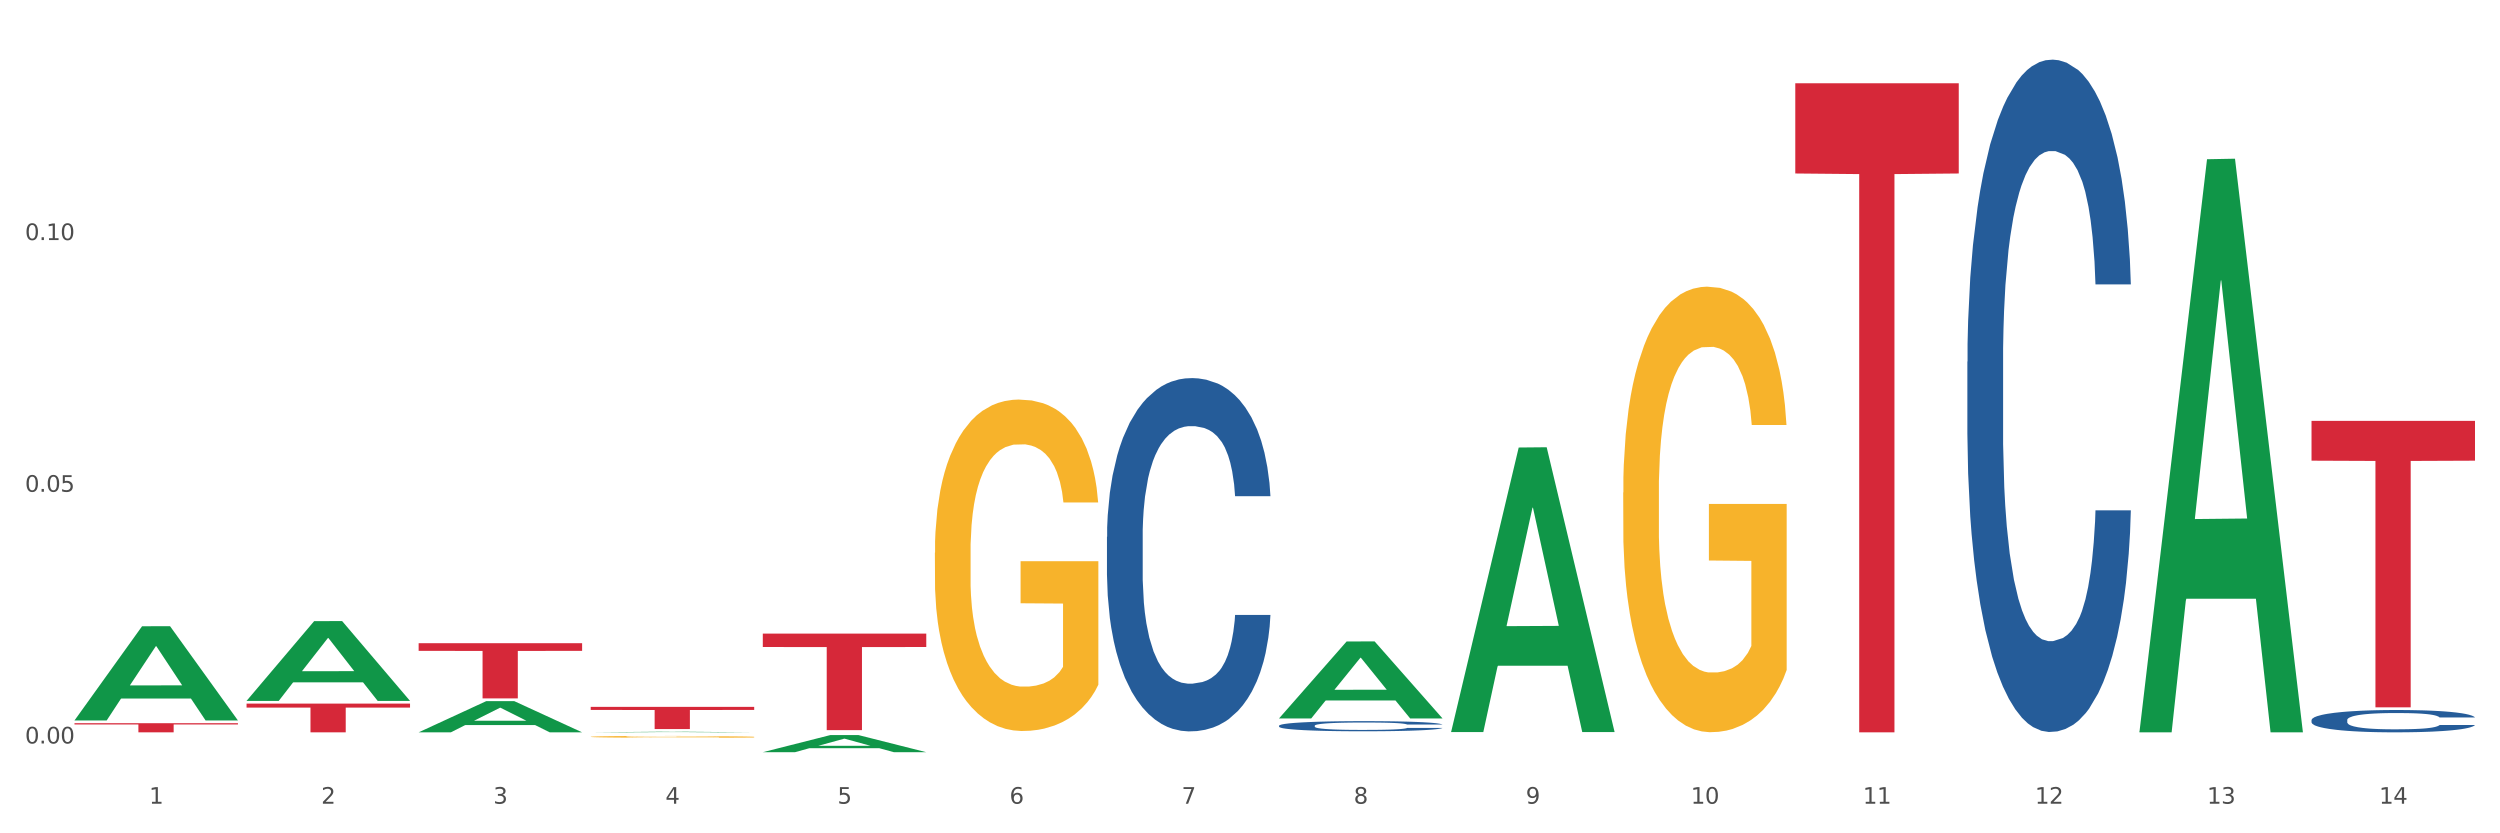
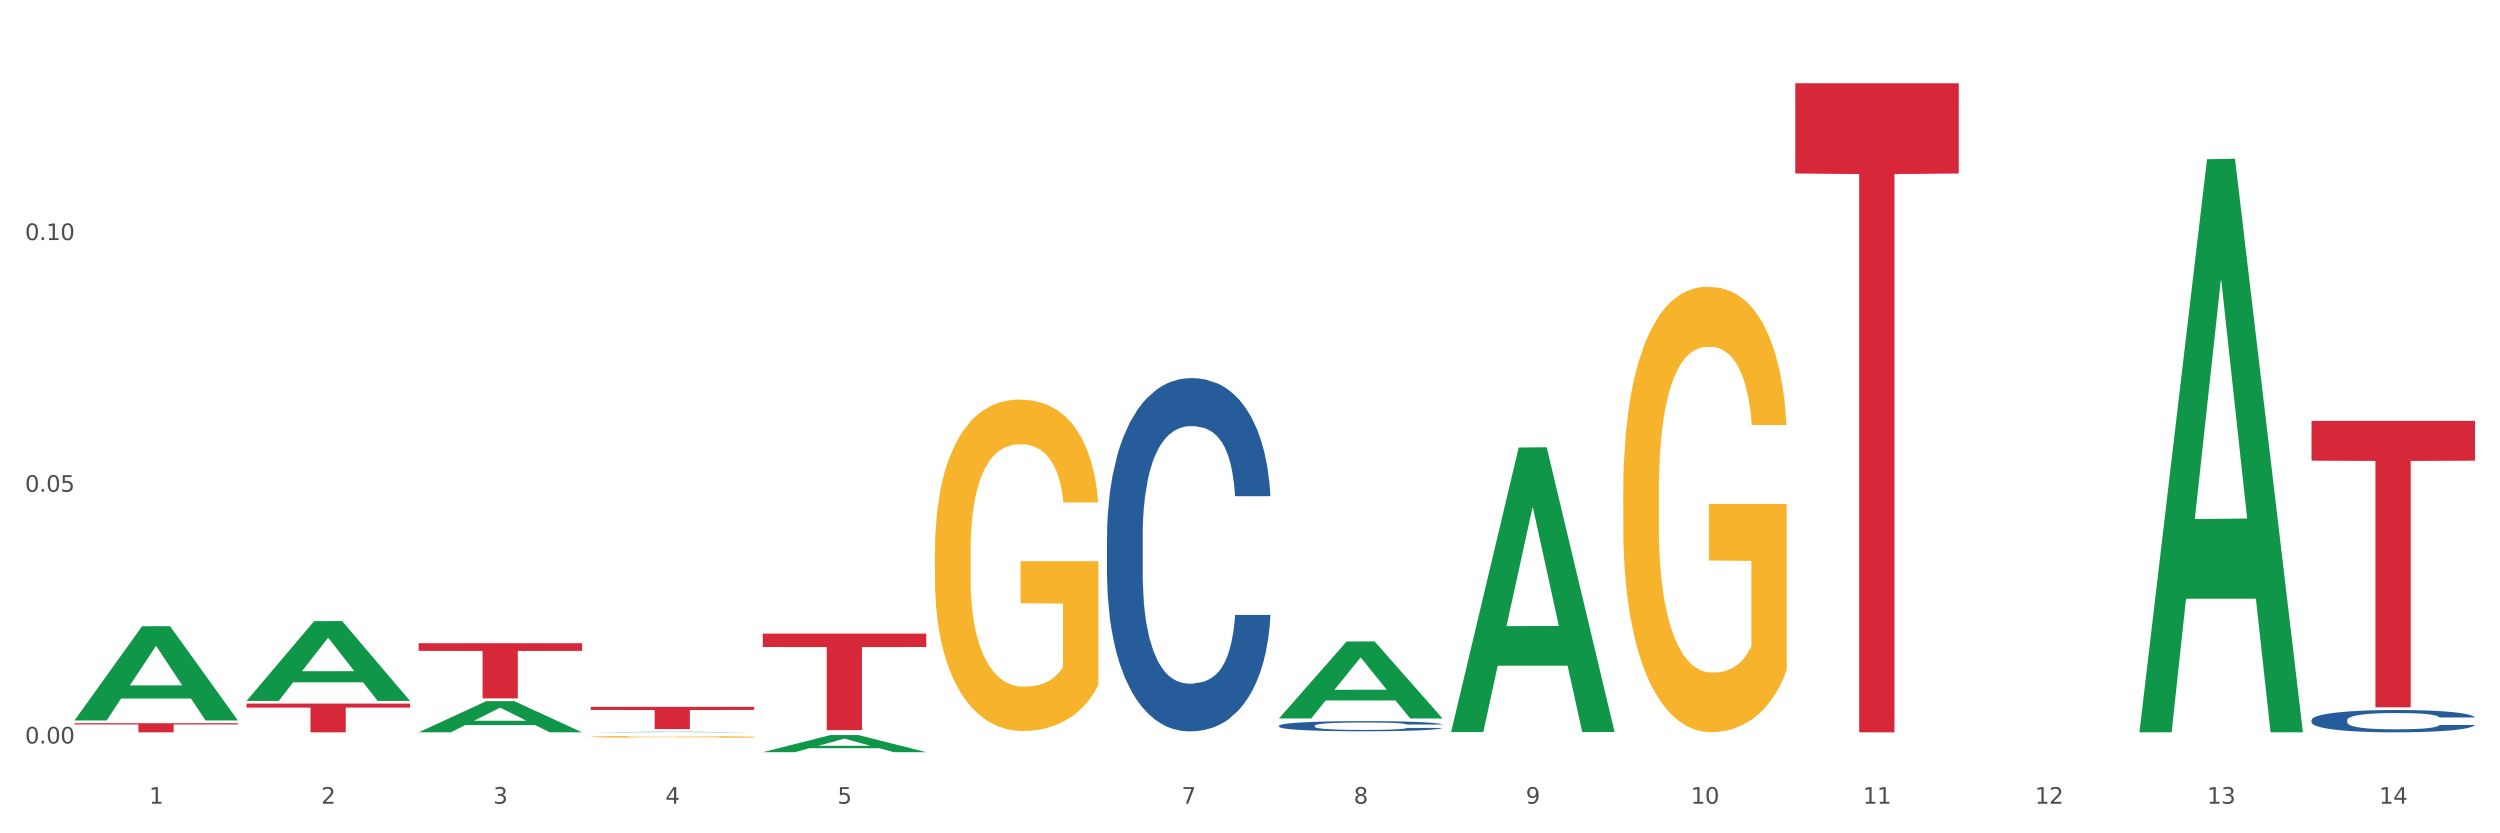
<svg xmlns="http://www.w3.org/2000/svg" xmlns:xlink="http://www.w3.org/1999/xlink" width="1080pt" height="360pt" viewBox="0 0 1080 360" version="1.1">
  <rect x="0" y="0" width="1080" height="360" fill="#333333" stroke="none" />
  <defs>
    <style type="text/css">*{stroke-linejoin: round; stroke-linecap: butt}</style>
  </defs>
  <g id="figure_1">
    <g id="patch_1">
      <path d="M 0 360  L 1080 360  L 1080 0  L 0 0  z " style="fill: #ffffff; stroke: #ffffff; stroke-linejoin: miter" />
    </g>
    <g id="axes_1">
      <g id="matplotlib.axis_1">
        <g id="xtick_1">
          <g id="text_1">
            <g style="fill: #4d4d4d" transform="translate(64.432 347.204) scale(0.096 -0.096)">
              <defs>
                <path id="DejaVuSans-31" d="M 794 531  L 1825 531  L 1825 4091  L 703 3866  L 703 4441  L 1819 4666  L 2450 4666  L 2450 531  L 3481 531  L 3481 0  L 794 0  L 794 531  z " transform="scale(0.016)" />
              </defs>
              <use xlink:href="#DejaVuSans-31" />
            </g>
          </g>
        </g>
        <g id="xtick_2">
          <g id="text_2">
            <g style="fill: #4d4d4d" transform="translate(138.771 347.204) scale(0.096 -0.096)">
              <defs>
                <path id="DejaVuSans-32" d="M 1228 531  L 3431 531  L 3431 0  L 469 0  L 469 531  Q 828 903 1448 1529  Q 2069 2156 2228 2338  Q 2531 2678 2651 2914  Q 2772 3150 2772 3378  Q 2772 3750 2511 3984  Q 2250 4219 1831 4219  Q 1534 4219 1204 4116  Q 875 4013 500 3803  L 500 4441  Q 881 4594 1212 4672  Q 1544 4750 1819 4750  Q 2544 4750 2975 4387  Q 3406 4025 3406 3419  Q 3406 3131 3298 2873  Q 3191 2616 2906 2266  Q 2828 2175 2409 1742  Q 1991 1309 1228 531  z " transform="scale(0.016)" />
              </defs>
              <use xlink:href="#DejaVuSans-32" />
            </g>
          </g>
        </g>
        <g id="xtick_3">
          <g id="text_3">
            <g style="fill: #4d4d4d" transform="translate(213.109 347.204) scale(0.096 -0.096)">
              <defs>
                <path id="DejaVuSans-33" d="M 2597 2516  Q 3050 2419 3304 2112  Q 3559 1806 3559 1356  Q 3559 666 3084 287  Q 2609 -91 1734 -91  Q 1441 -91 1130 -33  Q 819 25 488 141  L 488 750  Q 750 597 1062 519  Q 1375 441 1716 441  Q 2309 441 2620 675  Q 2931 909 2931 1356  Q 2931 1769 2642 2001  Q 2353 2234 1838 2234  L 1294 2234  L 1294 2753  L 1863 2753  Q 2328 2753 2575 2939  Q 2822 3125 2822 3475  Q 2822 3834 2567 4026  Q 2313 4219 1838 4219  Q 1578 4219 1281 4162  Q 984 4106 628 3988  L 628 4550  Q 988 4650 1302 4700  Q 1616 4750 1894 4750  Q 2613 4750 3031 4423  Q 3450 4097 3450 3541  Q 3450 3153 3228 2886  Q 3006 2619 2597 2516  z " transform="scale(0.016)" />
              </defs>
              <use xlink:href="#DejaVuSans-33" />
            </g>
          </g>
        </g>
        <g id="xtick_4">
          <g id="text_4">
            <g style="fill: #4d4d4d" transform="translate(287.448 347.204) scale(0.096 -0.096)">
              <defs>
                <path id="DejaVuSans-34" d="M 2419 4116  L 825 1625  L 2419 1625  L 2419 4116  z M 2253 4666  L 3047 4666  L 3047 1625  L 3713 1625  L 3713 1100  L 3047 1100  L 3047 0  L 2419 0  L 2419 1100  L 313 1100  L 313 1709  L 2253 4666  z " transform="scale(0.016)" />
              </defs>
              <use xlink:href="#DejaVuSans-34" />
            </g>
          </g>
        </g>
        <g id="xtick_5">
          <g id="text_5">
            <g style="fill: #4d4d4d" transform="translate(361.787 347.204) scale(0.096 -0.096)">
              <defs>
                <path id="DejaVuSans-35" d="M 691 4666  L 3169 4666  L 3169 4134  L 1269 4134  L 1269 2991  Q 1406 3038 1543 3061  Q 1681 3084 1819 3084  Q 2600 3084 3056 2656  Q 3513 2228 3513 1497  Q 3513 744 3044 326  Q 2575 -91 1722 -91  Q 1428 -91 1123 -41  Q 819 9 494 109  L 494 744  Q 775 591 1075 516  Q 1375 441 1709 441  Q 2250 441 2565 725  Q 2881 1009 2881 1497  Q 2881 1984 2565 2268  Q 2250 2553 1709 2553  Q 1456 2553 1204 2497  Q 953 2441 691 2322  L 691 4666  z " transform="scale(0.016)" />
              </defs>
              <use xlink:href="#DejaVuSans-35" />
            </g>
          </g>
        </g>
        <g id="xtick_6">
          <g id="text_6">
            <g style="fill: #4d4d4d" transform="translate(436.125 347.204) scale(0.096 -0.096)">
              <defs>
-                 <path id="DejaVuSans-36" d="M 2113 2584  Q 1688 2584 1439 2293  Q 1191 2003 1191 1497  Q 1191 994 1439 701  Q 1688 409 2113 409  Q 2538 409 2786 701  Q 3034 994 3034 1497  Q 3034 2003 2786 2293  Q 2538 2584 2113 2584  z M 3366 4563  L 3366 3988  Q 3128 4100 2886 4159  Q 2644 4219 2406 4219  Q 1781 4219 1451 3797  Q 1122 3375 1075 2522  Q 1259 2794 1537 2939  Q 1816 3084 2150 3084  Q 2853 3084 3261 2657  Q 3669 2231 3669 1497  Q 3669 778 3244 343  Q 2819 -91 2113 -91  Q 1303 -91 875 529  Q 447 1150 447 2328  Q 447 3434 972 4092  Q 1497 4750 2381 4750  Q 2619 4750 2861 4703  Q 3103 4656 3366 4563  z " transform="scale(0.016)" />
-               </defs>
+                 </defs>
              <use xlink:href="#DejaVuSans-36" />
            </g>
          </g>
        </g>
        <g id="xtick_7">
          <g id="text_7">
            <g style="fill: #4d4d4d" transform="translate(510.464 347.204) scale(0.096 -0.096)">
              <defs>
                <path id="DejaVuSans-37" d="M 525 4666  L 3525 4666  L 3525 4397  L 1831 0  L 1172 0  L 2766 4134  L 525 4134  L 525 4666  z " transform="scale(0.016)" />
              </defs>
              <use xlink:href="#DejaVuSans-37" />
            </g>
          </g>
        </g>
        <g id="xtick_8">
          <g id="text_8">
            <g style="fill: #4d4d4d" transform="translate(584.803 347.204) scale(0.096 -0.096)">
              <defs>
                <path id="DejaVuSans-38" d="M 2034 2216  Q 1584 2216 1326 1975  Q 1069 1734 1069 1313  Q 1069 891 1326 650  Q 1584 409 2034 409  Q 2484 409 2743 651  Q 3003 894 3003 1313  Q 3003 1734 2745 1975  Q 2488 2216 2034 2216  z M 1403 2484  Q 997 2584 770 2862  Q 544 3141 544 3541  Q 544 4100 942 4425  Q 1341 4750 2034 4750  Q 2731 4750 3128 4425  Q 3525 4100 3525 3541  Q 3525 3141 3298 2862  Q 3072 2584 2669 2484  Q 3125 2378 3379 2068  Q 3634 1759 3634 1313  Q 3634 634 3220 271  Q 2806 -91 2034 -91  Q 1263 -91 848 271  Q 434 634 434 1313  Q 434 1759 690 2068  Q 947 2378 1403 2484  z M 1172 3481  Q 1172 3119 1398 2916  Q 1625 2713 2034 2713  Q 2441 2713 2670 2916  Q 2900 3119 2900 3481  Q 2900 3844 2670 4047  Q 2441 4250 2034 4250  Q 1625 4250 1398 4047  Q 1172 3844 1172 3481  z " transform="scale(0.016)" />
              </defs>
              <use xlink:href="#DejaVuSans-38" />
            </g>
          </g>
        </g>
        <g id="xtick_9">
          <g id="text_9">
            <g style="fill: #4d4d4d" transform="translate(659.142 347.204) scale(0.096 -0.096)">
              <defs>
                <path id="DejaVuSans-39" d="M 703 97  L 703 672  Q 941 559 1184 500  Q 1428 441 1663 441  Q 2288 441 2617 861  Q 2947 1281 2994 2138  Q 2813 1869 2534 1725  Q 2256 1581 1919 1581  Q 1219 1581 811 2004  Q 403 2428 403 3163  Q 403 3881 828 4315  Q 1253 4750 1959 4750  Q 2769 4750 3195 4129  Q 3622 3509 3622 2328  Q 3622 1225 3098 567  Q 2575 -91 1691 -91  Q 1453 -91 1209 -44  Q 966 3 703 97  z M 1959 2075  Q 2384 2075 2632 2365  Q 2881 2656 2881 3163  Q 2881 3666 2632 3958  Q 2384 4250 1959 4250  Q 1534 4250 1286 3958  Q 1038 3666 1038 3163  Q 1038 2656 1286 2365  Q 1534 2075 1959 2075  z " transform="scale(0.016)" />
              </defs>
              <use xlink:href="#DejaVuSans-39" />
            </g>
          </g>
        </g>
        <g id="xtick_10">
          <g id="text_10">
            <g style="fill: #4d4d4d" transform="translate(730.426 347.204) scale(0.096 -0.096)">
              <defs>
                <path id="DejaVuSans-30" d="M 2034 4250  Q 1547 4250 1301 3770  Q 1056 3291 1056 2328  Q 1056 1369 1301 889  Q 1547 409 2034 409  Q 2525 409 2770 889  Q 3016 1369 3016 2328  Q 3016 3291 2770 3770  Q 2525 4250 2034 4250  z M 2034 4750  Q 2819 4750 3233 4129  Q 3647 3509 3647 2328  Q 3647 1150 3233 529  Q 2819 -91 2034 -91  Q 1250 -91 836 529  Q 422 1150 422 2328  Q 422 3509 836 4129  Q 1250 4750 2034 4750  z " transform="scale(0.016)" />
              </defs>
              <use xlink:href="#DejaVuSans-31" />
              <use xlink:href="#DejaVuSans-30" transform="translate(63.623 0)" />
            </g>
          </g>
        </g>
        <g id="xtick_11">
          <g id="text_11">
            <g style="fill: #4d4d4d" transform="translate(804.765 347.204) scale(0.096 -0.096)">
              <use xlink:href="#DejaVuSans-31" />
              <use xlink:href="#DejaVuSans-31" transform="translate(63.623 0)" />
            </g>
          </g>
        </g>
        <g id="xtick_12">
          <g id="text_12">
            <g style="fill: #4d4d4d" transform="translate(879.104 347.204) scale(0.096 -0.096)">
              <use xlink:href="#DejaVuSans-31" />
              <use xlink:href="#DejaVuSans-32" transform="translate(63.623 0)" />
            </g>
          </g>
        </g>
        <g id="xtick_13">
          <g id="text_13">
            <g style="fill: #4d4d4d" transform="translate(953.442 347.204) scale(0.096 -0.096)">
              <use xlink:href="#DejaVuSans-31" />
              <use xlink:href="#DejaVuSans-33" transform="translate(63.623 0)" />
            </g>
          </g>
        </g>
        <g id="xtick_14">
          <g id="text_14">
            <g style="fill: #4d4d4d" transform="translate(1027.781 347.204) scale(0.096 -0.096)">
              <use xlink:href="#DejaVuSans-31" />
              <use xlink:href="#DejaVuSans-34" transform="translate(63.623 0)" />
            </g>
          </g>
        </g>
        <g id="xtick_15" />
        <g id="xtick_16" />
        <g id="xtick_17" />
        <g id="xtick_18" />
        <g id="xtick_19" />
        <g id="xtick_20" />
        <g id="xtick_21" />
        <g id="xtick_22" />
        <g id="xtick_23" />
        <g id="xtick_24" />
        <g id="xtick_25" />
        <g id="xtick_26" />
        <g id="xtick_27" />
      </g>
      <g id="matplotlib.axis_2">
        <g id="ytick_1">
          <g id="text_15">
            <g style="fill: #4d4d4d" transform="translate(10.8 321.187) scale(0.096 -0.096)">
              <defs>
                <path id="DejaVuSans-2e" d="M 684 794  L 1344 794  L 1344 0  L 684 0  L 684 794  z " transform="scale(0.016)" />
              </defs>
              <use xlink:href="#DejaVuSans-30" />
              <use xlink:href="#DejaVuSans-2e" transform="translate(63.623 0)" />
              <use xlink:href="#DejaVuSans-30" transform="translate(95.41 0)" />
              <use xlink:href="#DejaVuSans-30" transform="translate(159.033 0)" />
            </g>
          </g>
        </g>
        <g id="ytick_2">
          <g id="text_16">
            <g style="fill: #4d4d4d" transform="translate(10.8 212.448) scale(0.096 -0.096)">
              <use xlink:href="#DejaVuSans-30" />
              <use xlink:href="#DejaVuSans-2e" transform="translate(63.623 0)" />
              <use xlink:href="#DejaVuSans-30" transform="translate(95.41 0)" />
              <use xlink:href="#DejaVuSans-35" transform="translate(159.033 0)" />
            </g>
          </g>
        </g>
        <g id="ytick_3">
          <g id="text_17">
            <g style="fill: #4d4d4d" transform="translate(10.8 103.71) scale(0.096 -0.096)">
              <use xlink:href="#DejaVuSans-30" />
              <use xlink:href="#DejaVuSans-2e" transform="translate(63.623 0)" />
              <use xlink:href="#DejaVuSans-31" transform="translate(95.41 0)" />
              <use xlink:href="#DejaVuSans-30" transform="translate(159.033 0)" />
            </g>
          </g>
        </g>
        <g id="ytick_4" />
        <g id="ytick_5" />
        <g id="ytick_6" />
      </g>
      <g id="PolyCollection_1">
        <path d="M 32.175 311.174  L 32.248 311.136  L 61.37 270.545  L 73.456 270.507  L 102.797 311.251  L 88.818 311.251  L 82.484 301.763  L 52.415 301.763  L 52.197 301.916  L 46.081 311.251  L 32.175 311.251  L 32.175 311.174  L 56.201 296.101  L 78.698 296.063  L 67.559 279.192  L 67.413 279.115  L 67.267 279.23  L 56.128 296.063  L 56.201 296.101  L 32.175 311.174  z " clip-path="url(#pcd3c9d52dd)" style="fill: #109648" />
-         <path d="M 849.901 156.271  L 849.984 156.006  L 849.984 148.578  L 850.235 138.498  L 851.153 119.93  L 852.322 105.87  L 854.325 89.424  L 855.41 82.527  L 856.829 74.834  L 859.751 62.366  L 863.09 51.756  L 865.428 45.92  L 867.181 42.206  L 871.104 35.574  L 873.358 32.656  L 875.695 30.269  L 877.699 28.677  L 881.038 26.821  L 883.709 26.025  L 886.798 25.759  L 889.386 26.025  L 892.808 27.086  L 897.817 30.269  L 899.737 32.126  L 902.325 35.309  L 904.996 39.553  L 907.166 43.798  L 909.671 49.899  L 912.258 57.857  L 914.763 67.937  L 916.516 77.221  L 917.935 87.036  L 919.187 98.973  L 920.105 111.972  L 920.523 122.847  L 905.246 122.847  L 904.829 113.033  L 903.994 102.422  L 903.159 95.26  L 902.241 89.424  L 900.822 82.792  L 899.57 78.548  L 897.483 73.508  L 895.563 70.324  L 893.977 68.468  L 892.057 66.876  L 887.966 65.284  L 885.045 65.284  L 883.208 65.815  L 880.954 67.141  L 879.034 68.998  L 876.78 72.181  L 875.027 75.63  L 873.274 80.139  L 872.273 83.323  L 870.77 89.158  L 869.768 93.933  L 868.433 102.157  L 867.681 107.993  L 866.346 123.113  L 865.761 134.254  L 865.511 141.947  L 865.344 150.435  L 865.344 191.817  L 865.845 210.386  L 866.262 218.344  L 866.93 227.363  L 868.182 239.035  L 870.019 250.441  L 871.939 258.665  L 873.525 263.705  L 875.027 267.418  L 876.53 270.336  L 878.367 272.989  L 879.869 274.581  L 882.123 276.172  L 884.794 276.968  L 886.881 276.968  L 891.139 275.642  L 893.059 274.315  L 894.895 272.459  L 896.899 269.541  L 898.485 266.357  L 899.403 263.97  L 900.905 258.93  L 902.074 253.624  L 903.076 247.523  L 903.744 242.218  L 904.495 234.26  L 905.079 225.241  L 905.246 220.466  L 920.523 220.466  L 920.189 230.016  L 919.604 239.3  L 918.436 251.768  L 917.517 258.93  L 916.098 267.684  L 914.596 275.111  L 912.509 283.334  L 910.589 289.436  L 908.585 294.741  L 906.415 299.516  L 902.491 306.148  L 901.072 308.004  L 898.067 311.188  L 895.73 313.044  L 892.307 314.901  L 888.801 315.962  L 885.128 316.228  L 881.873 315.697  L 878.283 314.106  L 876.029 312.514  L 873.525 310.127  L 870.603 306.413  L 867.848 301.903  L 865.261 296.598  L 862.84 290.497  L 860.586 283.6  L 857.664 272.193  L 855.494 261.052  L 853.908 250.707  L 852.823 241.953  L 851.737 230.811  L 851.153 223.119  L 850.235 204.55  L 849.901 187.308  L 849.901 156.271  z " clip-path="url(#pcd3c9d52dd)" style="fill: #255c99" />
        <path d="M 998.578 311.056  L 998.662 311.048  L 998.662 310.801  L 998.912 310.466  L 999.83 309.85  L 1000.999 309.383  L 1003.003 308.837  L 1004.088 308.608  L 1005.507 308.353  L 1008.429 307.939  L 1011.768 307.586  L 1014.105 307.393  L 1015.858 307.269  L 1019.781 307.049  L 1022.035 306.952  L 1024.373 306.873  L 1026.376 306.82  L 1029.715 306.759  L 1032.387 306.732  L 1035.475 306.723  L 1038.063 306.732  L 1041.486 306.767  L 1046.494 306.873  L 1048.414 306.935  L 1051.002 307.04  L 1053.673 307.181  L 1055.844 307.322  L 1058.348 307.525  L 1060.936 307.789  L 1063.44 308.124  L 1065.193 308.432  L 1066.612 308.758  L 1067.864 309.154  L 1068.783 309.586  L 1069.2 309.947  L 1053.924 309.947  L 1053.506 309.621  L 1052.671 309.269  L 1051.837 309.031  L 1050.918 308.837  L 1049.499 308.617  L 1048.247 308.476  L 1046.16 308.309  L 1044.24 308.203  L 1042.654 308.141  L 1040.734 308.088  L 1036.644 308.036  L 1033.722 308.036  L 1031.886 308.053  L 1029.632 308.097  L 1027.712 308.159  L 1025.458 308.265  L 1023.705 308.379  L 1021.952 308.529  L 1020.95 308.634  L 1019.448 308.828  L 1018.446 308.987  L 1017.11 309.26  L 1016.359 309.454  L 1015.023 309.956  L 1014.439 310.325  L 1014.188 310.581  L 1014.022 310.863  L 1014.022 312.237  L 1014.522 312.853  L 1014.94 313.117  L 1015.608 313.417  L 1016.86 313.804  L 1018.696 314.183  L 1020.616 314.456  L 1022.202 314.623  L 1023.705 314.747  L 1025.207 314.844  L 1027.044 314.932  L 1028.547 314.985  L 1030.8 315.037  L 1033.472 315.064  L 1035.559 315.064  L 1039.816 315.02  L 1041.736 314.976  L 1043.572 314.914  L 1045.576 314.817  L 1047.162 314.712  L 1048.08 314.632  L 1049.583 314.465  L 1050.752 314.289  L 1051.753 314.086  L 1052.421 313.91  L 1053.172 313.646  L 1053.757 313.346  L 1053.924 313.188  L 1069.2 313.188  L 1068.866 313.505  L 1068.282 313.813  L 1067.113 314.227  L 1066.195 314.465  L 1064.776 314.756  L 1063.273 315.002  L 1061.186 315.275  L 1059.266 315.478  L 1057.263 315.654  L 1055.092 315.812  L 1051.169 316.033  L 1049.75 316.094  L 1046.745 316.2  L 1044.407 316.262  L 1040.985 316.323  L 1037.479 316.358  L 1033.806 316.367  L 1030.55 316.35  L 1026.96 316.297  L 1024.707 316.244  L 1022.202 316.165  L 1019.281 316.041  L 1016.526 315.892  L 1013.938 315.716  L 1011.517 315.513  L 1009.263 315.284  L 1006.342 314.905  L 1004.171 314.535  L 1002.585 314.192  L 1001.5 313.901  L 1000.415 313.531  L 999.83 313.276  L 998.912 312.659  L 998.578 312.087  L 998.578 311.056  z " clip-path="url(#pcd3c9d52dd)" style="fill: #255c99" />
        <path d="M 32.175 312.418  L 102.797 312.418  L 102.797 312.967  L 75.017 312.971  L 75.017 316.373  L 59.788 316.373  L 59.788 312.971  L 32.175 312.967  L 32.175 312.422  L 32.175 312.418  z " clip-path="url(#pcd3c9d52dd)" style="fill: #d62839" />
        <path d="M 106.514 303.958  L 177.135 303.958  L 177.135 305.684  L 149.355 305.695  L 149.355 316.373  L 134.126 316.373  L 134.126 305.695  L 106.514 305.684  L 106.514 303.97  L 106.514 303.958  z " clip-path="url(#pcd3c9d52dd)" style="fill: #d62839" />
        <path d="M 180.852 277.862  L 251.474 277.862  L 251.474 281.176  L 223.694 281.199  L 223.694 301.713  L 208.465 301.713  L 208.465 281.199  L 180.852 281.176  L 180.852 277.884  L 180.852 277.862  z " clip-path="url(#pcd3c9d52dd)" style="fill: #d62839" />
        <path d="M 255.191 305.371  L 325.813 305.371  L 325.813 306.702  L 298.033 306.71  L 298.033 314.948  L 282.804 314.948  L 282.804 306.71  L 255.191 306.702  L 255.191 305.38  L 255.191 305.371  z " clip-path="url(#pcd3c9d52dd)" style="fill: #d62839" />
        <path d="M 329.53 273.711  L 400.152 273.711  L 400.152 279.506  L 372.371 279.545  L 372.371 315.411  L 357.143 315.411  L 357.143 279.545  L 329.53 279.506  L 329.53 273.75  L 329.53 273.711  z " clip-path="url(#pcd3c9d52dd)" style="fill: #d62839" />
        <path d="M 775.562 35.981  L 846.184 35.981  L 846.184 74.946  L 818.404 75.209  L 818.404 316.373  L 803.175 316.373  L 803.175 75.209  L 775.562 74.946  L 775.562 36.244  L 775.562 35.981  z " clip-path="url(#pcd3c9d52dd)" style="fill: #d62839" />
        <path d="M 998.578 181.816  L 1069.2 181.816  L 1069.2 199.012  L 1041.42 199.128  L 1041.42 305.556  L 1026.191 305.556  L 1026.191 199.128  L 998.578 199.012  L 998.578 181.932  L 998.578 181.816  z " clip-path="url(#pcd3c9d52dd)" style="fill: #d62839" />
        <path d="M 701.223 212.78  L 701.307 212.604  L 701.307 206.276  L 701.474 200.827  L 702.307 187.643  L 703.558 176.744  L 704.475 170.943  L 705.392 166.197  L 706.476 161.451  L 707.81 156.529  L 710.228 149.322  L 711.729 145.63  L 713.563 141.763  L 716.899 136.138  L 719.317 132.974  L 721.818 130.337  L 725.903 127.173  L 728.572 125.767  L 731.406 124.712  L 734.825 124.009  L 737.41 123.833  L 743.08 124.361  L 747.915 125.943  L 750.25 127.173  L 753.252 129.283  L 754.836 130.689  L 757.421 133.501  L 760.089 137.193  L 761.923 140.357  L 764.675 146.334  L 766.759 152.31  L 768.677 159.693  L 769.677 164.791  L 770.428 169.537  L 771.095 174.986  L 771.762 183.6  L 756.754 183.6  L 756.17 177.447  L 755.253 171.646  L 753.919 166.021  L 752.751 162.506  L 750.75 158.111  L 748.916 155.299  L 746.998 153.189  L 744.664 151.431  L 742.829 150.552  L 740.245 149.849  L 735.159 150.025  L 731.74 151.431  L 729.405 153.189  L 727.905 154.771  L 726.571 156.529  L 725.07 158.99  L 723.319 162.681  L 722.068 166.021  L 720.817 170.24  L 719.817 174.459  L 718.9 179.381  L 718.149 184.654  L 717.566 190.104  L 717.065 196.784  L 716.648 207.858  L 716.648 231.94  L 716.815 237.39  L 717.232 244.597  L 717.732 250.046  L 718.566 256.55  L 719.317 260.945  L 720.734 267.273  L 722.318 272.546  L 723.569 275.886  L 724.82 278.699  L 726.987 282.566  L 729.405 285.73  L 731.49 287.664  L 734.325 289.422  L 736.242 290.125  L 737.91 290.476  L 741.996 290.476  L 744.914 289.949  L 748.166 288.718  L 750.667 287.136  L 752.751 285.203  L 755.086 282.039  L 756.587 279.05  L 756.587 242.312  L 738.244 242.136  L 738.244 217.702  L 771.845 217.702  L 771.845 289.422  L 770.428 293.113  L 768.844 296.453  L 767.176 299.441  L 764.675 303.133  L 761.673 306.648  L 759.005 309.109  L 756.17 311.219  L 752.835 313.152  L 748.499 314.91  L 745.831 315.613  L 742.496 316.141  L 738.577 316.317  L 735.159 315.965  L 731.823 315.086  L 728.321 313.504  L 724.903 311.219  L 722.318 308.934  L 719.733 306.121  L 716.982 302.43  L 714.814 298.914  L 713.147 295.75  L 711.312 291.707  L 709.311 286.433  L 707.81 281.687  L 706.476 276.765  L 705.059 270.437  L 704.058 264.988  L 703.058 258.132  L 702.474 253.034  L 701.807 245.124  L 701.307 234.05  L 701.223 212.78  z " clip-path="url(#pcd3c9d52dd)" style="fill: #f7b32b" />
        <path d="M 403.869 238.773  L 403.952 238.642  L 403.952 233.934  L 404.119 229.88  L 404.952 220.073  L 406.203 211.965  L 407.12 207.65  L 408.037 204.119  L 409.121 200.588  L 410.455 196.927  L 412.873 191.565  L 414.374 188.819  L 416.209 185.942  L 419.544 181.758  L 421.962 179.404  L 424.463 177.442  L 428.549 175.088  L 431.217 174.042  L 434.052 173.258  L 437.47 172.735  L 440.055 172.604  L 445.725 172.996  L 450.561 174.173  L 452.895 175.088  L 455.897 176.658  L 457.481 177.704  L 460.066 179.796  L 462.734 182.542  L 464.568 184.896  L 467.32 189.342  L 469.404 193.788  L 471.322 199.281  L 472.322 203.073  L 473.073 206.604  L 473.74 210.657  L 474.407 217.065  L 459.399 217.065  L 458.815 212.488  L 457.898 208.173  L 456.564 203.988  L 455.397 201.373  L 453.396 198.104  L 451.561 196.011  L 449.643 194.442  L 447.309 193.134  L 445.475 192.481  L 442.89 191.958  L 437.804 192.088  L 434.385 193.134  L 432.051 194.442  L 430.55 195.619  L 429.216 196.927  L 427.715 198.757  L 425.964 201.504  L 424.713 203.988  L 423.463 207.127  L 422.462 210.265  L 421.545 213.927  L 420.794 217.85  L 420.211 221.904  L 419.711 226.873  L 419.294 235.111  L 419.294 253.026  L 419.46 257.08  L 419.877 262.442  L 420.378 266.496  L 421.211 271.334  L 421.962 274.603  L 423.379 279.311  L 424.963 283.234  L 426.214 285.719  L 427.465 287.811  L 429.633 290.688  L 432.051 293.042  L 434.135 294.48  L 436.97 295.788  L 438.888 296.311  L 440.555 296.572  L 444.641 296.572  L 447.559 296.18  L 450.811 295.265  L 453.312 294.088  L 455.397 292.649  L 457.731 290.296  L 459.232 288.072  L 459.232 260.742  L 440.889 260.611  L 440.889 242.434  L 474.49 242.434  L 474.49 295.788  L 473.073 298.534  L 471.489 301.019  L 469.821 303.242  L 467.32 305.988  L 464.318 308.603  L 461.65 310.434  L 458.815 312.003  L 455.48 313.442  L 451.144 314.749  L 448.476 315.272  L 445.141 315.665  L 441.222 315.795  L 437.804 315.534  L 434.469 314.88  L 430.967 313.703  L 427.548 312.003  L 424.963 310.303  L 422.379 308.211  L 419.627 305.465  L 417.459 302.849  L 415.792 300.496  L 413.957 297.488  L 411.956 293.565  L 410.455 290.034  L 409.121 286.372  L 407.704 281.665  L 406.703 277.611  L 405.703 272.511  L 405.119 268.719  L 404.452 262.834  L 403.952 254.596  L 403.869 238.773  z " clip-path="url(#pcd3c9d52dd)" style="fill: #f7b32b" />
        <path d="M 552.546 313.501  L 552.629 313.497  L 552.629 313.385  L 552.88 313.233  L 553.798 312.953  L 554.967 312.741  L 556.97 312.492  L 558.055 312.388  L 559.475 312.272  L 562.396 312.084  L 565.735 311.924  L 568.073 311.836  L 569.826 311.78  L 573.749 311.68  L 576.003 311.636  L 578.34 311.6  L 580.344 311.576  L 583.683 311.548  L 586.354 311.536  L 589.443 311.532  L 592.031 311.536  L 595.453 311.552  L 600.462 311.6  L 602.382 311.628  L 604.97 311.676  L 607.641 311.74  L 609.811 311.804  L 612.316 311.896  L 614.903 312.016  L 617.408 312.168  L 619.161 312.308  L 620.58 312.456  L 621.832 312.636  L 622.75 312.833  L 623.168 312.997  L 607.891 312.997  L 607.474 312.849  L 606.639 312.689  L 605.804 312.58  L 604.886 312.492  L 603.467 312.392  L 602.215 312.328  L 600.128 312.252  L 598.208 312.204  L 596.622 312.176  L 594.702 312.152  L 590.612 312.128  L 587.69 312.128  L 585.853 312.136  L 583.6 312.156  L 581.68 312.184  L 579.426 312.232  L 577.673 312.284  L 575.92 312.352  L 574.918 312.4  L 573.415 312.488  L 572.414 312.56  L 571.078 312.685  L 570.327 312.773  L 568.991 313.001  L 568.407 313.169  L 568.156 313.285  L 567.989 313.413  L 567.989 314.037  L 568.49 314.318  L 568.908 314.438  L 569.575 314.574  L 570.827 314.75  L 572.664 314.922  L 574.584 315.046  L 576.17 315.122  L 577.673 315.178  L 579.175 315.222  L 581.012 315.262  L 582.514 315.286  L 584.768 315.31  L 587.439 315.322  L 589.526 315.322  L 593.784 315.302  L 595.704 315.282  L 597.54 315.254  L 599.544 315.21  L 601.13 315.162  L 602.048 315.126  L 603.551 315.05  L 604.719 314.97  L 605.721 314.878  L 606.389 314.798  L 607.14 314.678  L 607.724 314.542  L 607.891 314.47  L 623.168 314.47  L 622.834 314.614  L 622.249 314.754  L 621.081 314.942  L 620.163 315.05  L 618.743 315.182  L 617.241 315.294  L 615.154 315.418  L 613.234 315.51  L 611.23 315.59  L 609.06 315.662  L 605.137 315.762  L 603.718 315.79  L 600.712 315.838  L 598.375 315.866  L 594.952 315.894  L 591.446 315.91  L 587.773 315.915  L 584.518 315.906  L 580.928 315.882  L 578.674 315.858  L 576.17 315.822  L 573.248 315.766  L 570.494 315.698  L 567.906 315.618  L 565.485 315.526  L 563.231 315.422  L 560.309 315.25  L 558.139 315.082  L 556.553 314.926  L 555.468 314.794  L 554.382 314.626  L 553.798 314.51  L 552.88 314.229  L 552.546 313.969  L 552.546 313.501  z " clip-path="url(#pcd3c9d52dd)" style="fill: #255c99" />
        <path d="M 255.191 318.29  L 255.275 318.289  L 255.275 318.264  L 255.441 318.242  L 256.275 318.19  L 257.526 318.146  L 258.443 318.123  L 259.36 318.104  L 260.444 318.086  L 261.778 318.066  L 264.196 318.037  L 265.697 318.022  L 267.531 318.007  L 270.866 317.985  L 273.284 317.972  L 275.786 317.962  L 279.871 317.949  L 282.539 317.943  L 285.374 317.939  L 288.793 317.936  L 291.377 317.936  L 297.047 317.938  L 301.883 317.944  L 304.218 317.949  L 307.219 317.957  L 308.804 317.963  L 311.388 317.974  L 314.057 317.989  L 315.891 318.001  L 318.642 318.025  L 320.727 318.049  L 322.645 318.079  L 323.645 318.099  L 324.395 318.118  L 325.062 318.139  L 325.73 318.174  L 310.721 318.174  L 310.138 318.149  L 309.221 318.126  L 307.886 318.104  L 306.719 318.09  L 304.718 318.072  L 302.884 318.061  L 300.966 318.053  L 298.631 318.046  L 296.797 318.042  L 294.212 318.039  L 289.126 318.04  L 285.708 318.046  L 283.373 318.053  L 281.872 318.059  L 280.538 318.066  L 279.037 318.076  L 277.286 318.09  L 276.036 318.104  L 274.785 318.121  L 273.785 318.137  L 272.867 318.157  L 272.117 318.178  L 271.533 318.2  L 271.033 318.226  L 270.616 318.27  L 270.616 318.366  L 270.783 318.388  L 271.2 318.417  L 271.7 318.438  L 272.534 318.464  L 273.284 318.482  L 274.702 318.507  L 276.286 318.528  L 277.537 318.541  L 278.787 318.553  L 280.955 318.568  L 283.373 318.581  L 285.458 318.588  L 288.292 318.595  L 290.21 318.598  L 291.878 318.599  L 295.963 318.599  L 298.882 318.597  L 302.133 318.592  L 304.635 318.586  L 306.719 318.578  L 309.054 318.566  L 310.555 318.554  L 310.555 318.408  L 292.211 318.407  L 292.211 318.31  L 325.813 318.31  L 325.813 318.595  L 324.395 318.61  L 322.811 318.623  L 321.144 318.635  L 318.642 318.65  L 315.641 318.664  L 312.973 318.674  L 310.138 318.682  L 306.803 318.69  L 302.467 318.697  L 299.799 318.7  L 296.464 318.702  L 292.545 318.702  L 289.126 318.701  L 285.791 318.698  L 282.289 318.691  L 278.871 318.682  L 276.286 318.673  L 273.701 318.662  L 270.95 318.647  L 268.782 318.633  L 267.114 318.621  L 265.28 318.604  L 263.279 318.583  L 261.778 318.564  L 260.444 318.545  L 259.027 318.52  L 258.026 318.498  L 257.025 318.471  L 256.442 318.45  L 255.775 318.419  L 255.275 318.375  L 255.191 318.29  z " clip-path="url(#pcd3c9d52dd)" style="fill: #f7b32b" />
        <path d="M 478.207 231.915  L 478.291 231.775  L 478.291 227.872  L 478.541 222.576  L 479.459 212.818  L 480.628 205.431  L 482.632 196.789  L 483.717 193.165  L 485.136 189.122  L 488.058 182.571  L 491.397 176.995  L 493.734 173.929  L 495.487 171.977  L 499.41 168.493  L 501.664 166.959  L 504.002 165.705  L 506.005 164.868  L 509.344 163.893  L 512.016 163.475  L 515.104 163.335  L 517.692 163.475  L 521.115 164.032  L 526.123 165.705  L 528.043 166.681  L 530.631 168.353  L 533.302 170.583  L 535.473 172.814  L 537.977 176.02  L 540.565 180.201  L 543.069 185.498  L 544.822 190.377  L 546.241 195.534  L 547.493 201.807  L 548.412 208.637  L 548.829 214.352  L 533.553 214.352  L 533.135 209.194  L 532.301 203.619  L 531.466 199.855  L 530.548 196.789  L 529.128 193.304  L 527.876 191.074  L 525.789 188.425  L 523.869 186.753  L 522.283 185.777  L 520.363 184.941  L 516.273 184.104  L 513.351 184.104  L 511.515 184.383  L 509.261 185.08  L 507.341 186.056  L 505.087 187.728  L 503.334 189.54  L 501.581 191.91  L 500.579 193.583  L 499.077 196.649  L 498.075 199.158  L 496.739 203.479  L 495.988 206.546  L 494.652 214.491  L 494.068 220.345  L 493.818 224.388  L 493.651 228.848  L 493.651 250.593  L 494.151 260.35  L 494.569 264.532  L 495.237 269.271  L 496.489 275.404  L 498.325 281.398  L 500.245 285.719  L 501.831 288.367  L 503.334 290.319  L 504.837 291.852  L 506.673 293.246  L 508.176 294.082  L 510.429 294.919  L 513.101 295.337  L 515.188 295.337  L 519.445 294.64  L 521.365 293.943  L 523.202 292.967  L 525.205 291.434  L 526.791 289.761  L 527.709 288.507  L 529.212 285.858  L 530.381 283.071  L 531.382 279.865  L 532.05 277.077  L 532.801 272.895  L 533.386 268.156  L 533.553 265.647  L 548.829 265.647  L 548.495 270.665  L 547.911 275.544  L 546.742 282.095  L 545.824 285.858  L 544.405 290.458  L 542.902 294.361  L 540.815 298.682  L 538.895 301.888  L 536.892 304.676  L 534.721 307.185  L 530.798 310.67  L 529.379 311.645  L 526.374 313.318  L 524.036 314.294  L 520.614 315.27  L 517.108 315.827  L 513.435 315.966  L 510.179 315.688  L 506.59 314.851  L 504.336 314.015  L 501.831 312.761  L 498.91 310.809  L 496.155 308.439  L 493.567 305.652  L 491.146 302.446  L 488.892 298.822  L 485.971 292.828  L 483.8 286.973  L 482.214 281.537  L 481.129 276.937  L 480.044 271.083  L 479.459 267.041  L 478.541 257.284  L 478.207 248.223  L 478.207 231.915  z " clip-path="url(#pcd3c9d52dd)" style="fill: #255c99" />
        <path d="M 924.24 315.907  L 924.312 315.675  L 953.435 68.79  L 965.52 68.557  L 994.861 316.373  L 980.883 316.373  L 974.548 258.666  L 944.48 258.666  L 944.261 259.596  L 938.145 316.373  L 924.24 316.373  L 924.24 315.907  L 948.265 224.227  L 970.763 223.995  L 959.623 121.378  L 959.478 120.913  L 959.332 121.611  L 948.193 223.995  L 948.265 224.227  L 924.24 315.907  z " clip-path="url(#pcd3c9d52dd)" style="fill: #109648" />
        <path d="M 106.514 302.726  L 106.587 302.694  L 135.709 268.333  L 147.795 268.3  L 177.135 302.791  L 163.157 302.791  L 156.823 294.76  L 126.754 294.76  L 126.535 294.889  L 120.42 302.791  L 106.514 302.791  L 106.514 302.726  L 130.54 289.966  L 153.037 289.934  L 141.897 275.652  L 141.752 275.587  L 141.606 275.684  L 130.467 289.934  L 130.54 289.966  L 106.514 302.726  z " clip-path="url(#pcd3c9d52dd)" style="fill: #109648" />
        <path d="M 180.852 316.348  L 180.925 316.335  L 210.048 302.893  L 222.133 302.88  L 251.474 316.373  L 237.495 316.373  L 231.161 313.231  L 201.092 313.231  L 200.874 313.282  L 194.758 316.373  L 180.852 316.373  L 180.852 316.348  L 204.878 311.356  L 227.375 311.343  L 216.236 305.756  L 216.09 305.731  L 215.945 305.769  L 204.806 311.343  L 204.878 311.356  L 180.852 316.348  z " clip-path="url(#pcd3c9d52dd)" style="fill: #109648" />
        <path d="M 255.191 316.372  L 255.264 316.372  L 284.386 316.115  L 296.472 316.115  L 325.813 316.373  L 311.834 316.373  L 305.5 316.313  L 275.431 316.313  L 275.213 316.314  L 269.097 316.373  L 255.191 316.373  L 255.191 316.372  L 279.217 316.277  L 301.714 316.277  L 290.575 316.17  L 290.429 316.169  L 290.284 316.17  L 279.144 316.277  L 279.217 316.277  L 255.191 316.372  z " clip-path="url(#pcd3c9d52dd)" style="fill: #109648" />
        <path d="M 329.53 324.936  L 329.603 324.929  L 358.725 317.547  L 370.811 317.54  L 400.152 324.95  L 386.173 324.95  L 379.839 323.224  L 349.77 323.224  L 349.551 323.252  L 343.436 324.95  L 329.53 324.95  L 329.53 324.936  L 353.556 322.194  L 376.053 322.187  L 364.914 319.119  L 364.768 319.105  L 364.622 319.126  L 353.483 322.187  L 353.556 322.194  L 329.53 324.936  z " clip-path="url(#pcd3c9d52dd)" style="fill: #109648" />
        <path d="M 552.546 310.302  L 552.619 310.271  L 581.741 277.115  L 593.827 277.084  L 623.168 310.365  L 609.189 310.365  L 602.855 302.615  L 572.786 302.615  L 572.568 302.74  L 566.452 310.365  L 552.546 310.365  L 552.546 310.302  L 576.572 297.99  L 599.069 297.959  L 587.93 284.178  L 587.784 284.115  L 587.638 284.209  L 576.499 297.959  L 576.572 297.99  L 552.546 310.302  z " clip-path="url(#pcd3c9d52dd)" style="fill: #109648" />
        <path d="M 626.885 316.014  L 626.957 315.899  L 656.08 193.325  L 668.166 193.209  L 697.506 316.245  L 683.528 316.245  L 677.194 287.595  L 647.125 287.595  L 646.906 288.057  L 640.791 316.245  L 626.885 316.245  L 626.885 316.014  L 650.911 270.497  L 673.408 270.381  L 662.268 219.434  L 662.123 219.203  L 661.977 219.549  L 650.838 270.381  L 650.911 270.497  L 626.885 316.014  z " clip-path="url(#pcd3c9d52dd)" style="fill: #109648" />
      </g>
    </g>
  </g>
  <defs>
    <clipPath id="pcd3c9d52dd">
      <rect x="32.175" y="10.8" width="1037.025" height="329.109" />
    </clipPath>
  </defs>
</svg>